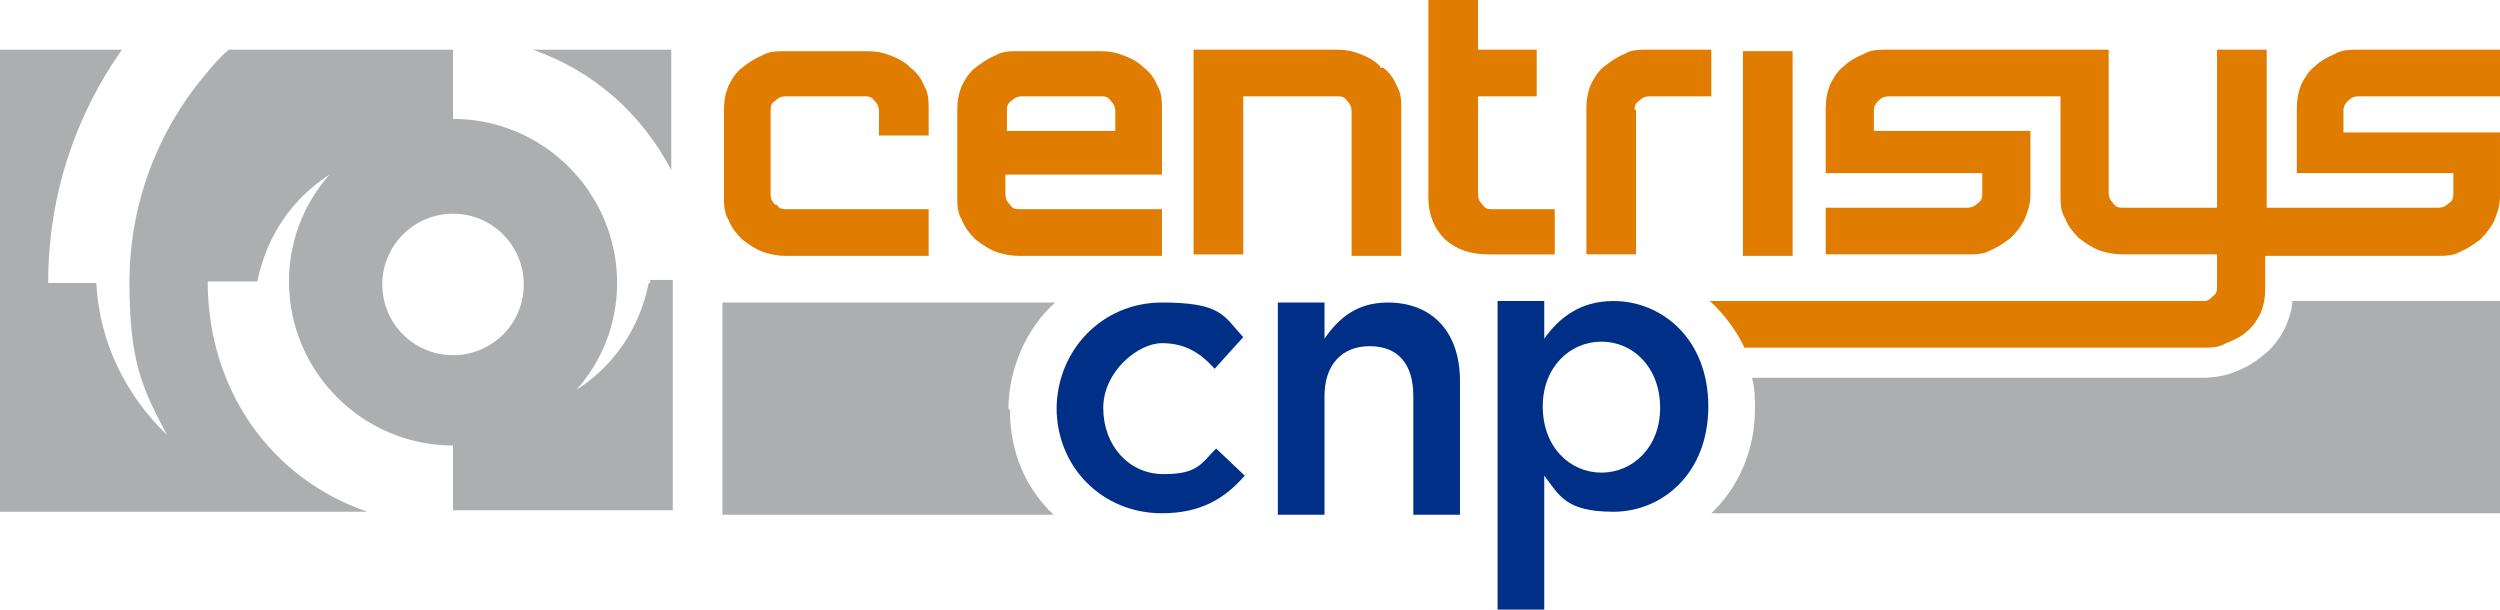
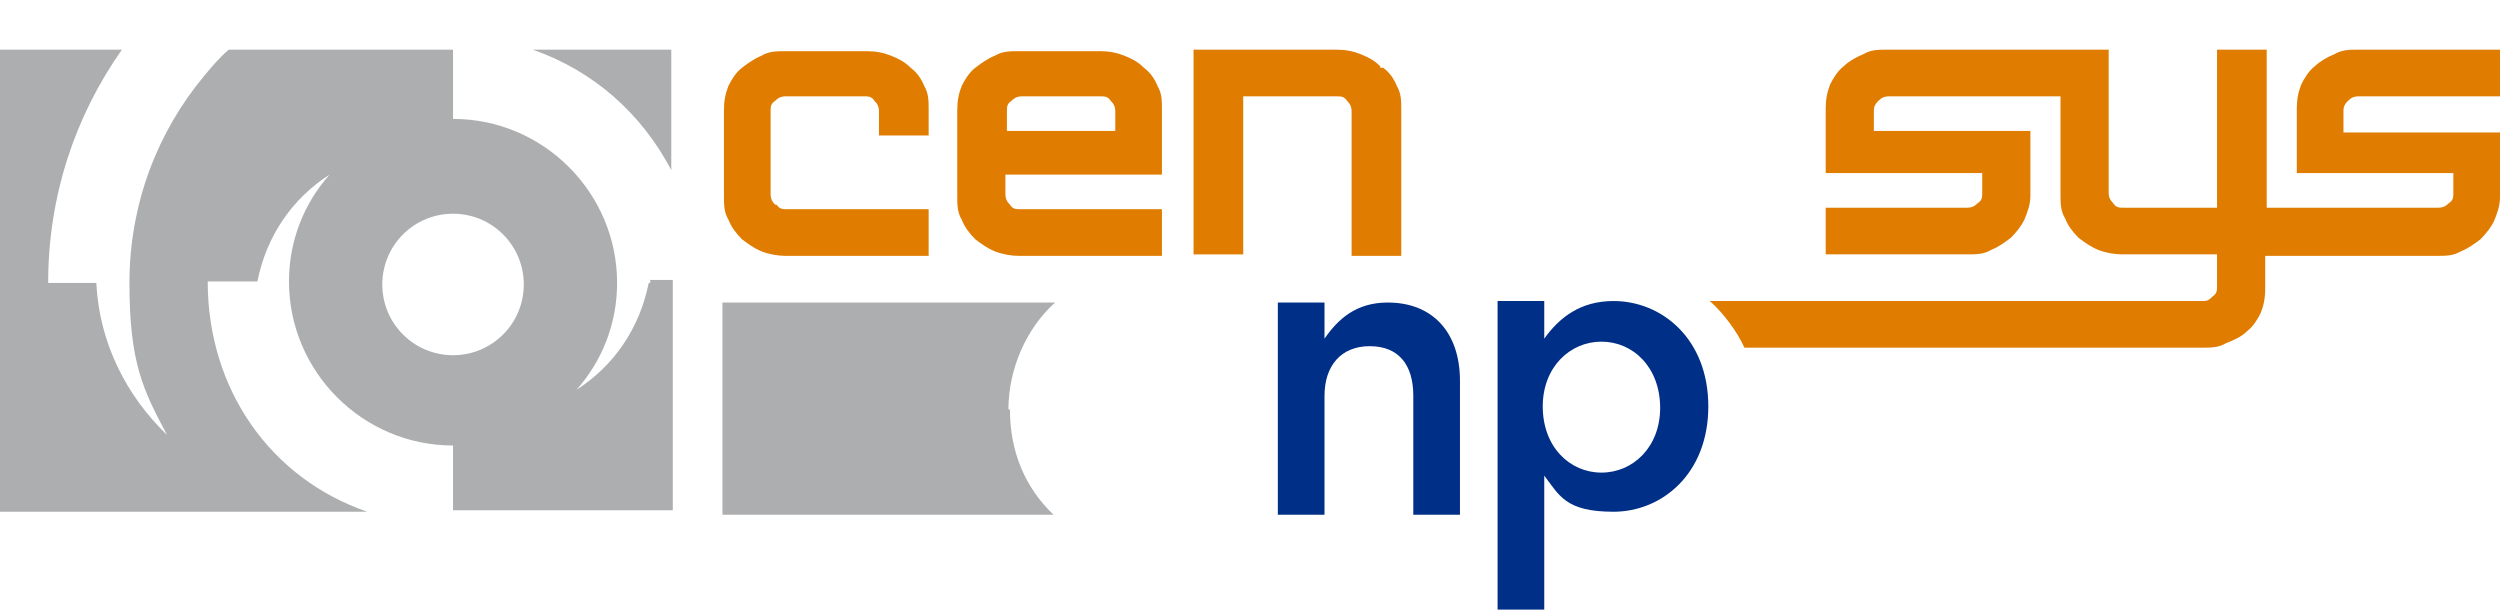
<svg xmlns="http://www.w3.org/2000/svg" version="1.1" viewBox="0 0 166.1 40.5">
  <defs>
    <style>
      .cls-1 {
        fill: #adaeb0;
      }

      .cls-2 {
        fill: #e07c00;
      }

      .cls-3 {
        fill: #002f87;
      }
    </style>
  </defs>
  <g>
    <g id="Layer_1">
      <g id="Layer_1_copy">
        <path class="cls-1" d="M67,27.2c0-2.7,1.2-5.4,3.1-7.1h-22.1v14.1h22c-1.9-1.8-2.9-4.2-2.9-7h0Z" />
-         <path class="cls-1" d="M152.3,20c0,.5-.2,1.1-.4,1.6-.3.7-.8,1.4-1.4,1.9-.6.5-1.2.9-2,1.2-.7.3-1.5.4-2.3.4h-29.8c.2.7.2,1.4.2,2.1,0,2.7-1.1,5.2-2.9,6.9h52.4v-14.1s-13.8,0-13.8,0Z" />
        <g>
          <path class="cls-1" d="M43.1,18.8c-.6,3-2.3,5.5-4.8,7.1,1.7-1.9,2.7-4.4,2.7-7.1,0-6-4.9-10.9-10.9-10.9V3.3h-14.9c-.6.5-1.1,1.1-1.6,1.7-3.1,3.7-5,8.5-5,13.8s.9,7.1,2.5,10.1c-2.7-2.6-4.5-6.1-4.7-10.1h-3.2c0-5.8,1.8-11.1,4.9-15.5H0v30.7h24.4c-6.4-2.2-10.6-8.1-10.6-15.3h3.3c.6-3,2.3-5.5,4.8-7.1-1.7,1.9-2.7,4.4-2.7,7.1,0,6,4.9,10.9,10.9,10.9v4.3h14.6v-15.3h-1.5v.2ZM30.1,23.6c-2.6,0-4.7-2.1-4.7-4.7s2.1-4.7,4.7-4.7,4.7,2.1,4.7,4.7-2.1,4.7-4.7,4.7Z" />
          <path class="cls-1" d="M44.6,11.3V3.3h-9.2c4,1.4,7.2,4.2,9.2,8Z" />
        </g>
        <g>
-           <path class="cls-3" d="M70.2,27.2h0c0-3.9,3-7.1,7-7.1s4.1.9,5.4,2.3l-1.9,2.1c-.9-1-1.9-1.7-3.5-1.7s-3.9,1.9-3.9,4.3h0c0,2.5,1.7,4.4,4,4.4s2.5-.7,3.5-1.7l1.9,1.8c-1.3,1.5-2.9,2.5-5.5,2.5-4,0-7-3.1-7-7" />
          <path class="cls-3" d="M84.9,20.1h3.1v2.4c.9-1.3,2.1-2.4,4.2-2.4,3,0,4.8,2,4.8,5.2v8.9h-3.1v-7.9c0-2.1-1-3.3-2.9-3.3s-3,1.3-3,3.3v7.9h-3.1v-14h0Z" />
          <path class="cls-3" d="M99.5,20h3.1v2.5c1-1.4,2.4-2.5,4.6-2.5,3.2,0,6.3,2.5,6.3,7h0c0,4.5-3.1,7-6.3,7s-3.6-1.1-4.6-2.4v8.9h-3.1s0-20.5,0-20.5ZM110.3,27.1h0c0-2.7-1.8-4.4-3.9-4.4s-3.9,1.7-3.9,4.3h0c0,2.7,1.8,4.4,3.9,4.4s3.9-1.7,3.9-4.3" />
        </g>
        <g>
          <path class="cls-2" d="M51.5,13.6c-.2-.2-.3-.4-.3-.7v-5.5c0-.3,0-.5.3-.7.2-.2.4-.3.7-.3h5.2c.3,0,.5,0,.7.3.2.2.3.4.3.7v1.6h3.3v-1.7c0-.6,0-1.1-.3-1.6-.2-.5-.5-.9-.9-1.2-.4-.4-.8-.6-1.3-.8s-1-.3-1.6-.3h-5.4c-.6,0-1.1,0-1.6.3-.5.2-.9.5-1.3.8-.4.3-.7.8-.9,1.2-.2.5-.3,1-.3,1.6v5.7c0,.6,0,1.1.3,1.6.2.5.5.9.9,1.3.4.3.8.6,1.3.8.5.2,1.1.3,1.6.3h9.5v-3.1h-9.4c-.3,0-.5,0-.7-.3h0Z" />
-           <path class="cls-2" d="M108.6,7.4c0-.3,0-.5.3-.7.2-.2.4-.3.7-.3h4.1v-3.1h-4.2c-.6,0-1.1,0-1.6.3-.5.2-.9.5-1.3.8s-.7.8-.9,1.2c-.2.5-.3,1-.3,1.6v9.7h3.3V7.3h-.1Z" />
-           <rect class="cls-2" x="115.8" y="3.4" width="3.3" height="13.6" />
          <path class="cls-2" d="M155.7,8.7v-1.3c0-.2,0-.4.3-.7.2-.2.4-.3.7-.3h9.4v-3.1h-9.4c-.6,0-1.1,0-1.6.3-.5.2-1,.5-1.3.8-.4.3-.7.8-.9,1.2-.2.5-.3,1-.3,1.6v4.3h10.4v1.3c0,.3,0,.5-.3.7-.2.2-.4.3-.7.3h-11.4V3.3h-3.3v10.5h-6.2c-.3,0-.5,0-.7-.3-.2-.2-.3-.4-.3-.7V3.3h-14.7c-.6,0-1.1,0-1.6.3-.5.2-1,.5-1.3.8-.4.3-.7.8-.9,1.2-.2.5-.3,1-.3,1.6v4.3h10.4v1.3c0,.3,0,.5-.3.7-.2.2-.4.3-.7.3h-9.4v3.1h9.4c.6,0,1.1,0,1.6-.3.5-.2.9-.5,1.3-.8.4-.4.7-.8.9-1.2.2-.5.4-1,.4-1.6v-4.3h-10.4v-1.3c0-.2,0-.4.3-.7.2-.2.4-.3.7-.3h11.4v6.5c0,.6,0,1.1.3,1.6.2.5.5.9.9,1.3.4.3.8.6,1.3.8.5.2,1.1.3,1.6.3h6.3v2.1c0,.3,0,.5-.3.7-.2.2-.3.3-.6.3h-32.8c.9.8,1.8,2,2.3,3.1h30.4c.6,0,1.1,0,1.6-.3.5-.2,1-.4,1.4-.8.4-.3.7-.8.9-1.2.2-.5.3-1,.3-1.6v-2.2h11.4c.6,0,1.1,0,1.6-.3.5-.2.9-.5,1.3-.8.4-.4.7-.8.9-1.2.2-.5.4-1,.4-1.6v-4.3h-10.4,0Z" />
          <path class="cls-2" d="M76,4.5c-.4-.4-.8-.6-1.3-.8s-1-.3-1.6-.3h-5.4c-.6,0-1.1,0-1.6.3-.5.2-.9.5-1.3.8s-.7.8-.9,1.2c-.2.5-.3,1-.3,1.6v5.7c0,.6,0,1.1.3,1.6.2.5.5.9.9,1.3.4.3.8.6,1.3.8.5.2,1.1.3,1.6.3h9.5v-3.1h-9.4c-.3,0-.5,0-.7-.3-.2-.2-.3-.4-.3-.7v-1.3h10.4v-4.3c0-.6,0-1.1-.3-1.6-.2-.5-.5-.9-.9-1.2ZM74,8.7h-7.1v-1.3c0-.3,0-.5.3-.7.2-.2.4-.3.7-.3h5.2c.3,0,.5,0,.7.3.2.2.3.4.3.7v1.3h0Z" />
-           <path class="cls-2" d="M103.3,17v-3.1h-4.1c-.3,0-.5,0-.7-.3-.2-.2-.3-.4-.3-.7v-6.5h3.9v-3.1h-3.9V0h-3.3v13.1c0,1.2.4,2.1,1.1,2.8.8.7,1.7,1,2.9,1h4.4Z" />
          <path class="cls-2" d="M91.7,4.4c-.4-.4-.8-.6-1.3-.8s-1-.3-1.6-.3h-9.5v13.6h3.3V6.4h6.2c.3,0,.5,0,.7.3.2.2.3.4.3.7v9.6h3.3V7.3c0-.6,0-1.1-.3-1.6-.2-.5-.5-.9-.9-1.2h-.2Z" />
        </g>
      </g>
    </g>
  </g>
</svg>